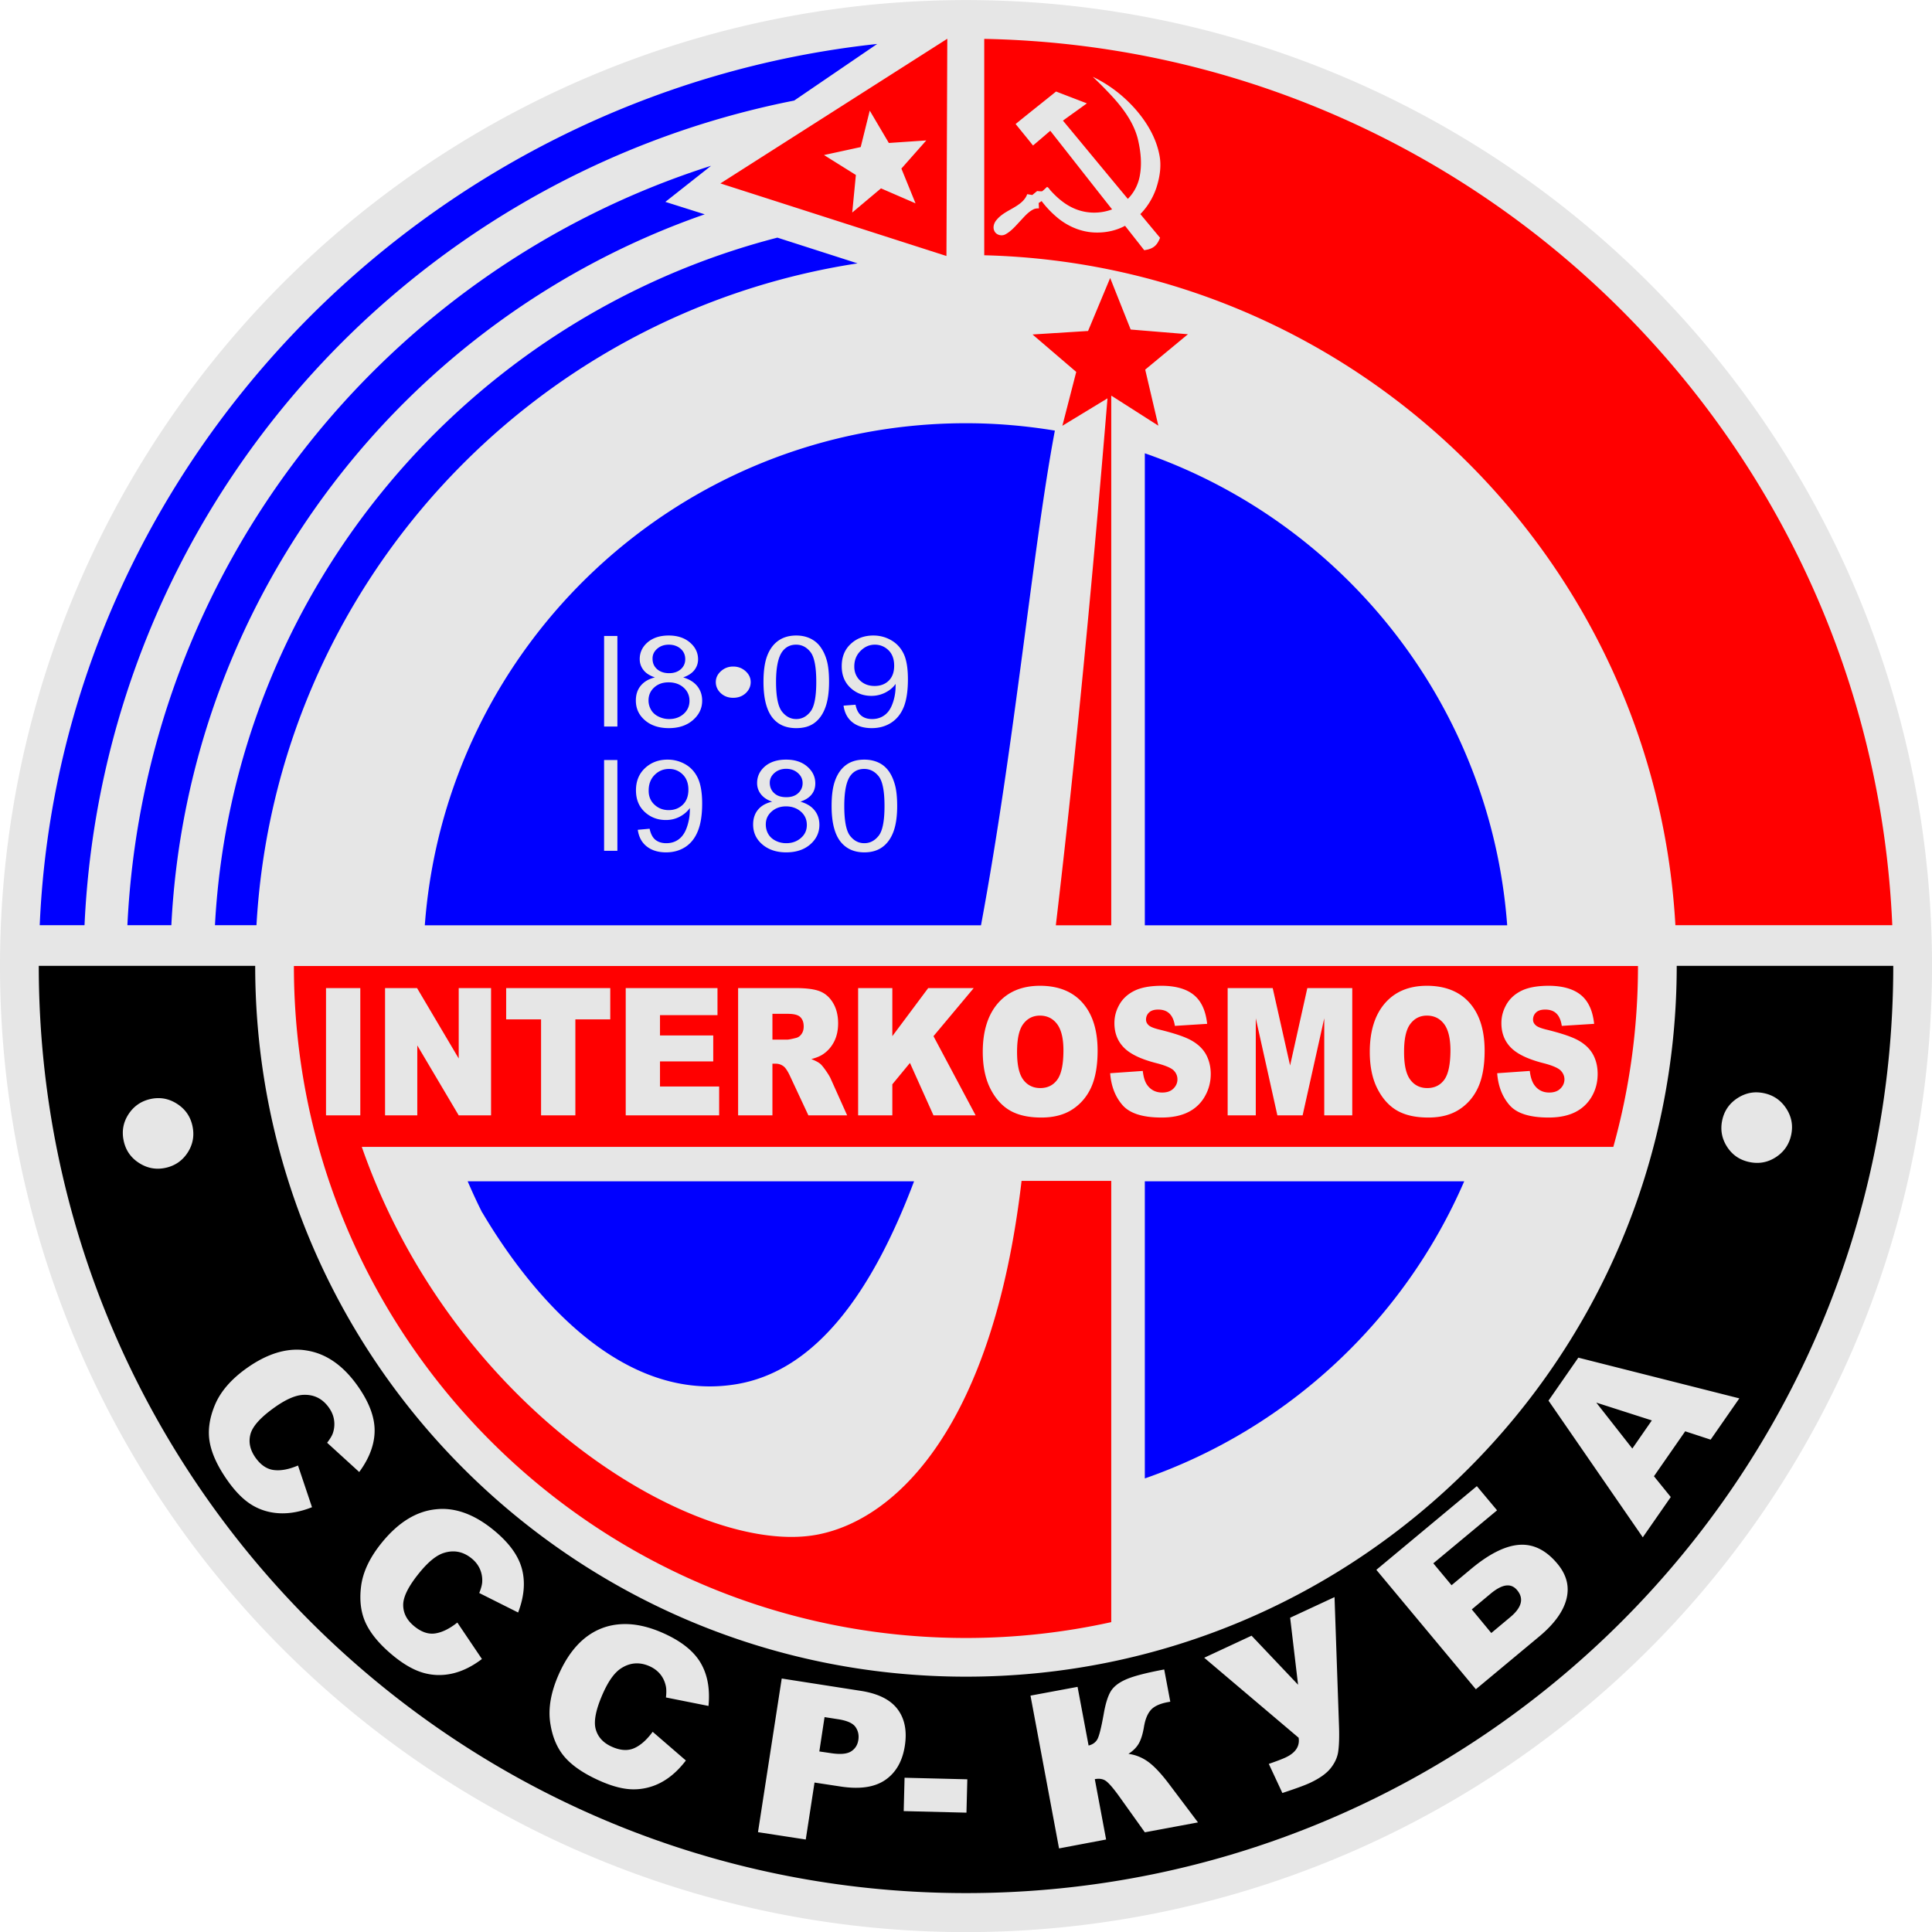
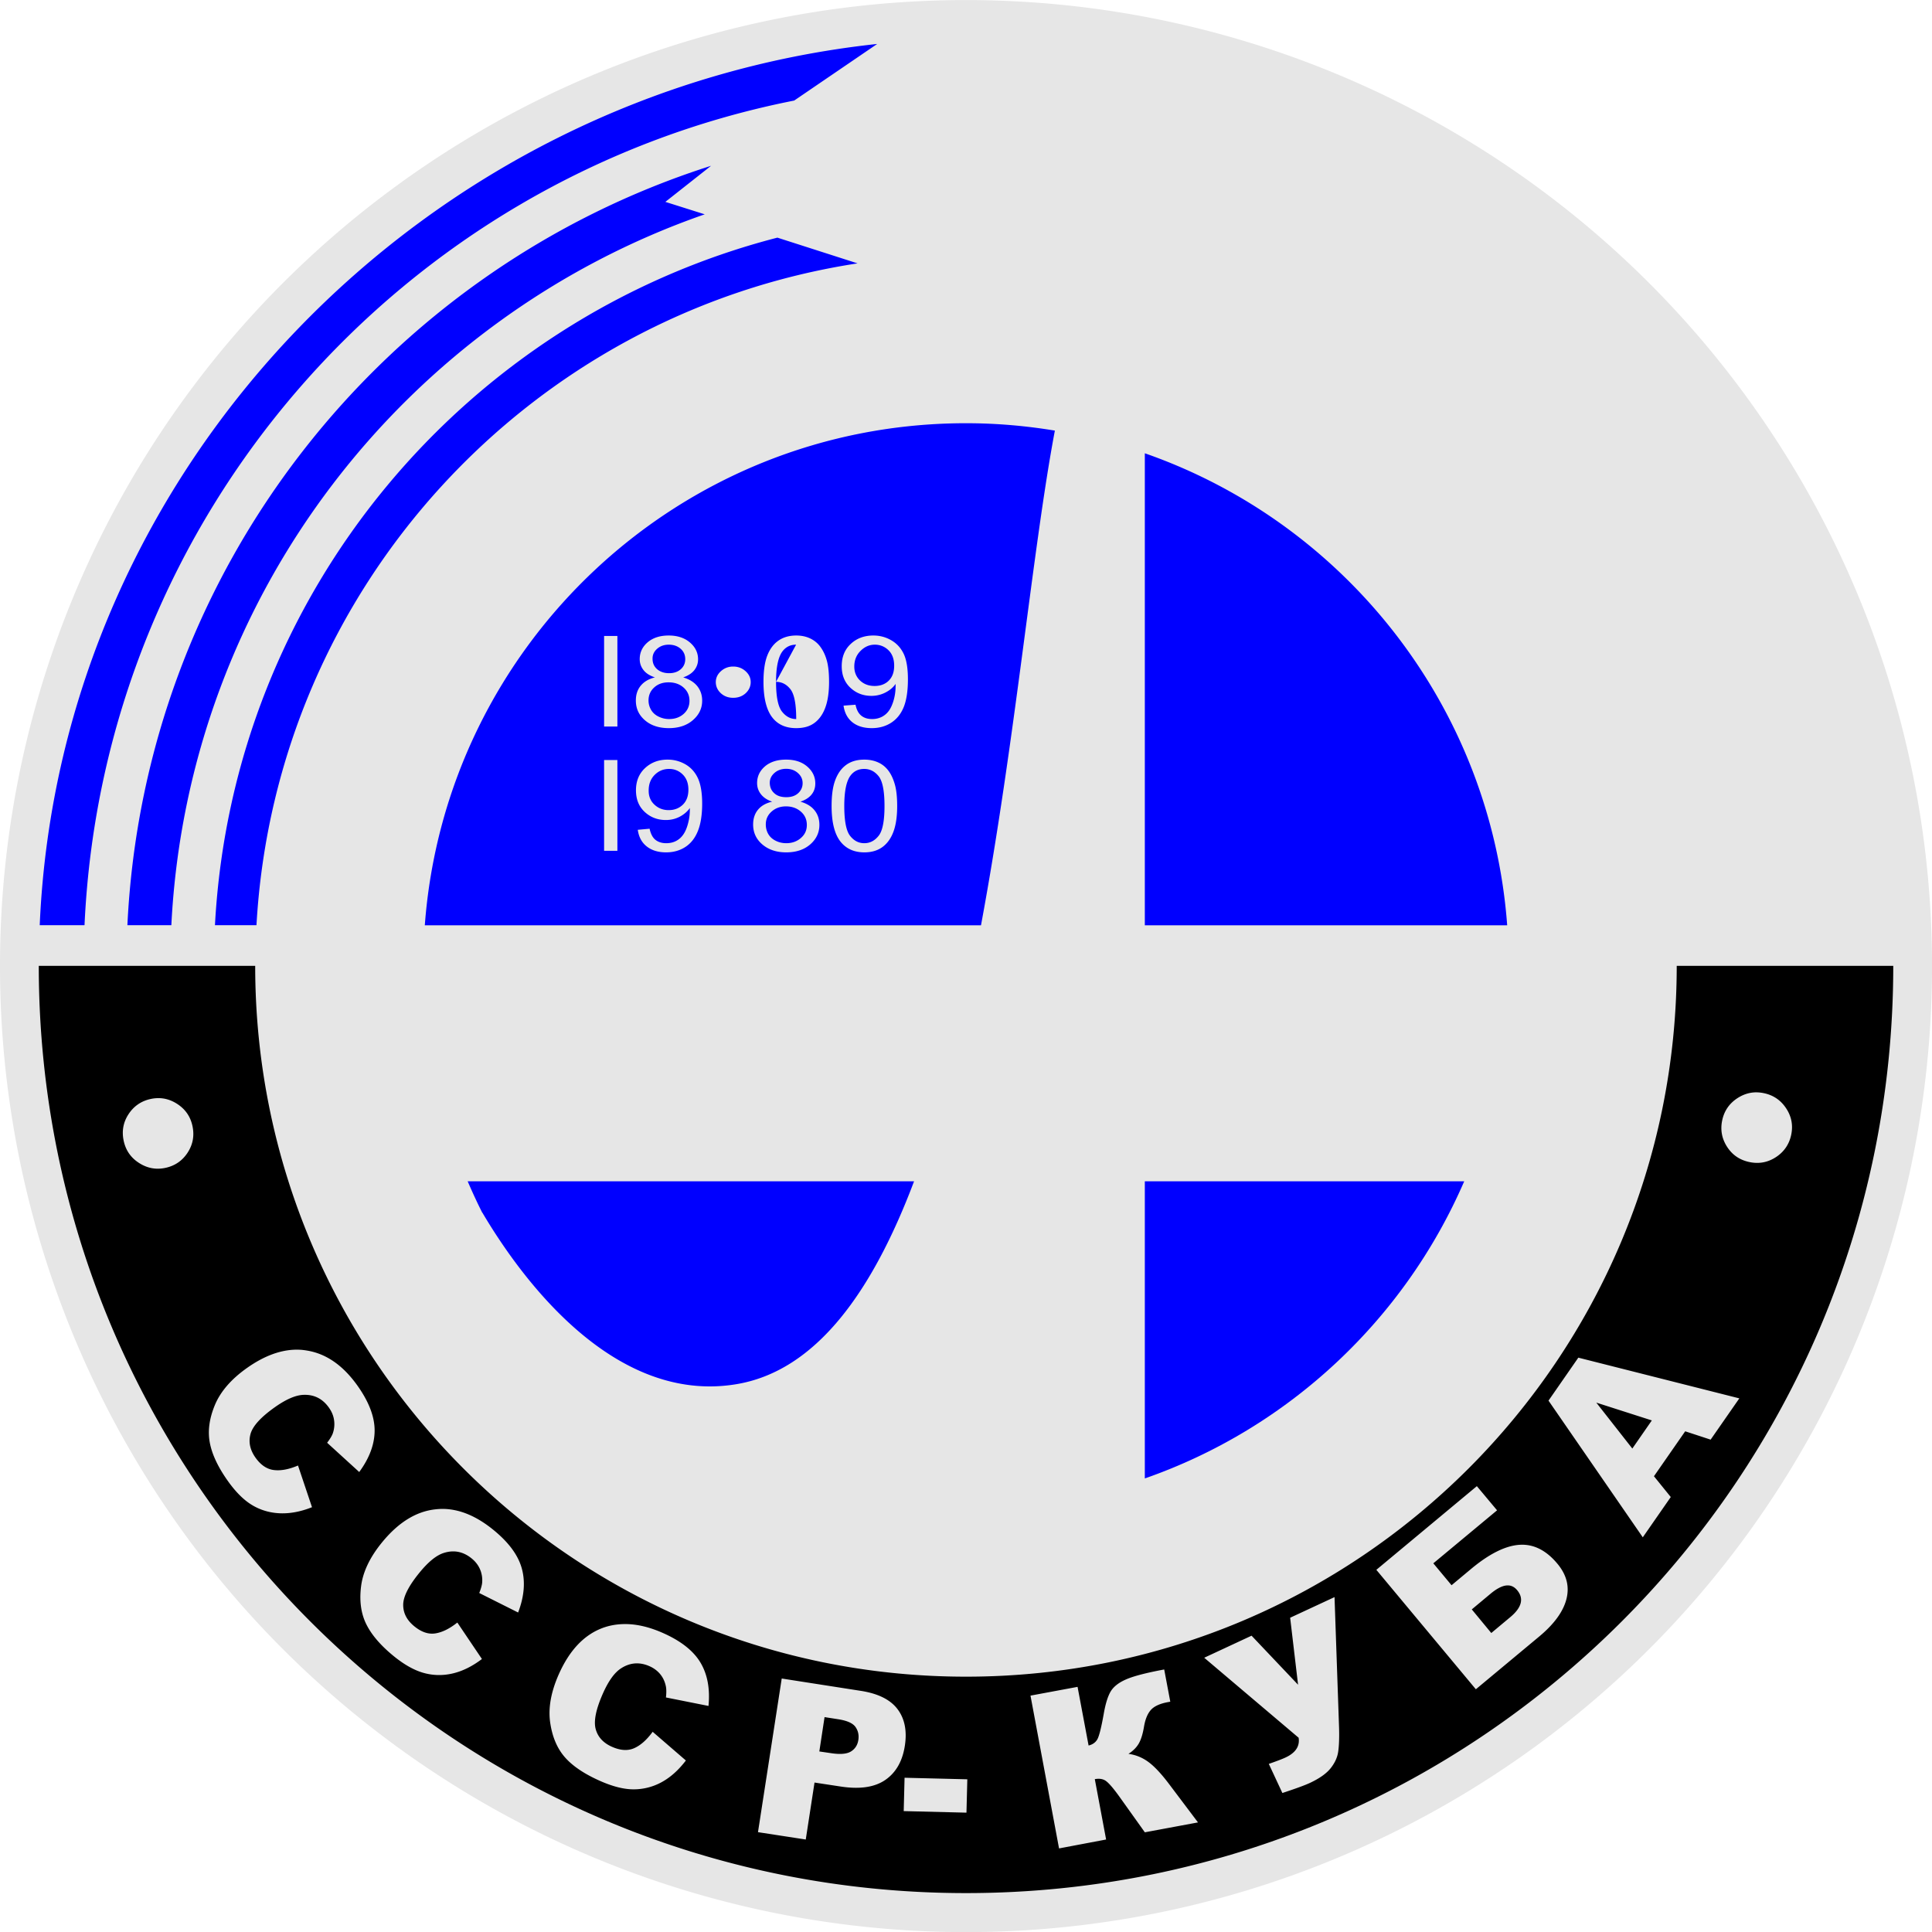
<svg xmlns="http://www.w3.org/2000/svg" viewBox="0 0 500 500">
  <path d="M500.008 250.023a250.005 250.005 0 11-500.01 0 250.005 250.005 0 11500.01 0z" fill="#e6e6e6" />
  <path d="M10.034 249.961c0 132.53 107.44 239.97 239.97 239.97s239.97-107.44 239.97-239.97h-56.041c0 101.59-82.335 183.96-183.93 183.96-101.59 0-183.96-82.371-183.96-183.96H10.039zm444.67 32.739a9.887 9.887 0 011.829.22c2.45.52 4.367 1.844 5.743 3.95 1.376 2.106 1.804 4.372 1.28 6.84-.524 2.47-1.874 4.415-3.987 5.78-2.113 1.366-4.39 1.764-6.84 1.244-2.47-.524-4.377-1.81-5.744-3.914s-1.804-4.408-1.28-6.877c.524-2.47 1.847-4.376 3.95-5.743 1.579-1.026 3.265-1.538 5.049-1.5zm-413.94 1.5c1.783-.05 3.463.447 5.048 1.463 2.112 1.354 3.448 3.24 3.987 5.706.54 2.466.147 4.765-1.207 6.878-1.354 2.112-3.278 3.448-5.743 3.987-2.448.535-4.72.108-6.84-1.244-2.122-1.352-3.449-3.24-3.988-5.706-.54-2.466-.156-4.763 1.207-6.878 1.363-2.114 3.295-3.451 5.743-3.987a9.49 9.49 0 011.793-.22zm35.227 65.113c.554-.03 1.096-.027 1.646 0 .627.03 1.245.116 1.865.22 4.963.826 9.322 3.857 13.06 9.144 2.923 4.138 4.389 7.973 4.389 11.523s-1.335 7.156-3.987 10.755l-8.304-7.572c.779-1.02 1.28-1.853 1.5-2.524a7.198 7.198 0 00.292-3.365c-.162-1.117-.599-2.167-1.317-3.183-1.625-2.3-3.793-3.413-6.51-3.328-2.03.045-4.52 1.102-7.463 3.182-3.645 2.576-5.758 4.89-6.329 6.95-.57 2.06-.134 4.108 1.28 6.11 1.373 1.94 2.964 2.996 4.756 3.218 1.792.223 3.862-.151 6.255-1.17l3.622 10.79c-2.917 1.166-5.687 1.676-8.267 1.574-2.581-.103-4.973-.783-7.17-2.085s-4.322-3.423-6.402-6.365c-2.523-3.57-4.048-6.844-4.609-9.84-.561-2.997-.135-6.24 1.317-9.73s4.226-6.703 8.304-9.585c4.162-2.942 8.188-4.515 12.07-4.719zm332.48 2.048l41.665 10.535-7.426 10.681-6.585-2.158-8.084 11.633 4.353 5.377-7.243 10.425-24.399-35.373 7.719-11.12zm4.645 11.633l9.328 11.89 5.048-7.28-14.376-4.61zm-30.91 21.62l5.231 6.255-16.498 13.717 4.72 5.67 5.084-4.243c4.68-3.898 8.872-5.985 12.51-6.218 3.638-.234 6.9 1.416 9.803 4.901 2.376 2.853 3.156 5.872 2.341 9.109-.814 3.237-3.18 6.5-7.06 9.73L381.95 437.18l-25.753-30.91 26.01-21.656zm-267.58 5.889c4.38.047 8.749 1.898 13.132 5.487 3.92 3.21 6.334 6.492 7.28 9.913.945 3.421.647 7.238-.951 11.413l-10.06-5.048c.479-1.192.734-2.148.768-2.853a7.21 7.21 0 00-.585-3.33c-.454-1.033-1.16-1.955-2.122-2.743-2.18-1.784-4.573-2.268-7.17-1.463-1.943.584-4.046 2.297-6.328 5.085-2.827 3.453-4.242 6.238-4.243 8.377-.001 2.138.956 3.97 2.853 5.523 1.84 1.506 3.627 2.128 5.414 1.866 1.787-.263 3.708-1.197 5.743-2.817l6.365 9.438c-2.501 1.9-5.021 3.142-7.536 3.731-2.514.589-4.997.56-7.462-.11s-5.113-2.143-7.901-4.426c-3.383-2.77-5.722-5.528-7.06-8.267s-1.788-5.98-1.317-9.73c.47-3.751 2.287-7.55 5.45-11.413 4.218-5.152 8.824-7.999 13.827-8.524a16.756 16.756 0 011.902-.11zm275.12 19.827c-1.143.149-2.49.875-3.987 2.121l-4.865 4.06 5.048 6.11 4.902-4.097c2.993-2.494 3.595-4.823 1.792-6.987-.79-.949-1.746-1.356-2.89-1.207zm-44.372 3l1.17 33.726c.081 2.727-.01 4.797-.219 6.255-.208 1.46-.84 2.891-1.938 4.28s-2.911 2.675-5.414 3.841c-1.327.618-3.686 1.472-7.097 2.597l-3.512-7.535c2-.69 3.438-1.237 4.317-1.646 2.603-1.213 3.742-2.919 3.402-5.121l-24.436-20.704 12.254-5.707 12.035 12.693-2.049-17.339 11.486-5.34zm-184.15 6.986c3.217-.101 6.653.664 10.352 2.305 4.632 2.054 7.874 4.597 9.694 7.645 1.82 3.048 2.518 6.78 2.085 11.23l-11.01-2.195c.145-1.276.117-2.274-.037-2.963-.25-1.151-.715-2.16-1.427-3.036-.712-.876-1.643-1.58-2.78-2.085-2.575-1.142-5.026-.953-7.316.512-1.719 1.079-3.295 3.254-4.756 6.548-1.809 4.08-2.431 7.156-1.865 9.218.566 2.062 1.966 3.579 4.207 4.573 2.173.964 4.09 1.093 5.743.365 1.653-.727 3.26-2.141 4.792-4.243l8.596 7.426c-1.907 2.496-3.987 4.362-6.255 5.597a15.037 15.037 0 01-7.243 1.865c-2.554.007-5.449-.734-8.743-2.194-3.996-1.773-7.017-3.787-9.035-6.073-2.018-2.285-3.3-5.293-3.84-9.035-.542-3.742.206-7.91 2.23-12.474 2.7-6.086 6.4-10.055 11.084-11.89 1.757-.687 3.594-1.036 5.524-1.096zm140.07 11.742l1.573 8.34-.622.11c-2.085.39-3.567 1.07-4.426 2.049-.859.979-1.44 2.424-1.756 4.316-.316 1.892-.77 3.342-1.353 4.353-.583 1.012-1.473 1.907-2.67 2.67 1.869.246 3.618.956 5.194 2.122s3.382 3.107 5.414 5.816l7.389 9.804-13.754 2.56-6.658-9.327c-1.583-2.198-2.77-3.54-3.511-4.024-.742-.485-1.666-.611-2.78-.403l2.926 15.62-12.181 2.305-7.39-39.543 12.182-2.268 2.853 15.181c1.05-.252 1.806-.797 2.268-1.61.462-.812 1.01-2.986 1.646-6.547.457-2.635 1.058-4.572 1.793-5.817.735-1.244 2.08-2.322 4.097-3.182 2.016-.86 5.272-1.684 9.767-2.524zm-98.986 2.341l20.412 3.183c4.447.686 7.623 2.225 9.511 4.682 1.888 2.457 2.542 5.643 1.939 9.547-.62 4.013-2.323 6.966-5.085 8.853-2.762 1.887-6.606 2.447-11.559 1.682l-6.73-1.024-2.268 14.742-12.364-1.902 6.145-39.763zm11.084 9.987l-1.353 8.889 3 .439c2.367.365 4.109.235 5.194-.44 1.085-.674 1.704-1.679 1.902-2.962.193-1.248-.034-2.37-.732-3.366-.697-.996-2.203-1.657-4.499-2.012l-3.512-.548zm20.704 15.693l16.242.402-.22 8.633-16.241-.402.22-8.633z" />
-   <path d="M245.16 10.031l-58.72 37.438 58.5 18.781.22-56.219zm9.56.031v56c95.89 2.421 173.51 78.238 178.87 173.38h56.13c-5.45-126.09-108.16-226.93-235-229.38zm28.09 9.813c4.19 1.992 7.93 4.873 11 8.344 2.95 3.365 5.35 7.355 6.22 11.781.61 2.851.13 5.821-.75 8.562-.85 2.551-2.27 4.921-4.16 6.844 1.71 2.048 3.39 4.081 5.1 6.125-.35.922-.84 1.847-1.69 2.407-.71.495-1.56.691-2.41.812-1.65-2.119-3.3-4.194-4.96-6.312-2.48 1.344-5.36 1.88-8.16 1.718-3.53-.204-6.93-1.727-9.59-4.031a25.732 25.732 0 01-3.85-4.094c-.24.193-.48.341-.75.5.02.466.05.941.07 1.407-.49-.022-1.01.02-1.44.25-1.33.66-2.28 1.816-3.28 2.874-1.24 1.309-2.41 2.775-4.04 3.626-.98.476-2.31.111-2.78-.907-.49-1.002-.06-2.208.66-2.969 1.79-2.131 4.7-2.817 6.66-4.75.51-.52.94-1.122 1.18-1.812l1.32.219c.41-.344.83-.686 1.25-1.031.42.033.86.101 1.28.062.47-.337.85-.743 1.28-1.125.41.163.59.557.87.875 1.74 1.934 3.78 3.691 6.19 4.719 3.08 1.345 6.65 1.397 9.78.219-5.35-6.769-10.66-13.569-16-20.344-1.48 1.273-2.97 2.56-4.47 3.812-1.48-1.861-3-3.708-4.5-5.562 3.47-2.824 6.99-5.601 10.47-8.406 2.66 1.022 5.31 2.048 7.97 3.062-2.04 1.505-4.14 2.971-6.19 4.469 5.61 6.745 11.17 13.513 16.79 20.25 1.69-1.679 2.79-3.93 3.15-6.281.53-3.105.14-6.306-.59-9.344-1.06-4.02-3.54-7.481-6.28-10.532a100.124 100.124 0 00-5.35-5.437zm-57.72 8.75L230.03 37l9.69-.656-6.44 7.281 3.66 9L228 48.75 220.56 55l.94-9.719-8.25-5.156 9.5-2.063 2.34-9.437zm62.22 43.313l-5.72 13.718-14.37.906 11.31 9.688-3.59 13.94 11.68-7.1c-3.9 47.1-8.16 92.23-13.37 136.38h14.34v-137l.1-.03 12.09 7.72-3.4-14.504 11.06-9.156-14.82-1.219-5.31-13.343zM76.06 249.998c0 96.05 77.888 173.91 173.94 173.91 12.91 0 25.48-1.43 37.59-4.1v-114.19h-23.21c-7.43 63.63-32.43 87.64-52.85 91.54-30.82 5.87-94.02-31.86-117.9-100.35h323.9c4.15-14.89 6.38-30.59 6.38-46.81H76.06zm193.1 5.12c4.77.01 8.45 1.5 11.03 4.44 2.58 2.95 3.87 7.07 3.87 12.38 0 3.85-.56 7.03-1.68 9.5-1.13 2.46-2.78 4.34-4.91 5.72-2.13 1.37-4.79 2.06-7.97 2.06-3.23 0-5.88-.57-8-1.75-2.12-1.19-3.84-3.09-5.16-5.66-1.31-2.56-2-5.74-2-9.59 0-5.38 1.33-9.6 3.94-12.6 2.61-2.99 6.22-4.49 10.88-4.5zm31.43 0c3.67.01 6.46.81 8.38 2.38s3.07 4.05 3.44 7.47l-8.35.53c-.22-1.48-.72-2.54-1.44-3.22-.71-.67-1.65-1-2.9-1-1.03 0-1.82.25-2.34.75-.53.5-.79 1.13-.79 1.85 0 .52.2.98.63 1.4.42.44 1.43.85 3 1.22 3.87.96 6.64 1.89 8.31 2.88 1.68.98 2.89 2.2 3.66 3.65.76 1.46 1.15 3.11 1.15 4.91 0 2.11-.51 4.03-1.53 5.81a9.985 9.985 0 01-4.28 4.06c-1.82.92-4.13 1.41-6.91 1.41-4.87 0-8.24-1.06-10.12-3.22s-2.94-4.92-3.19-8.25l8.44-.59c.18 1.57.53 2.73 1.09 3.56.92 1.33 2.25 2.03 3.94 2.03 1.27 0 2.22-.35 2.91-1.03.68-.68 1.03-1.48 1.03-2.38 0-.85-.29-1.6-.94-2.28-.65-.67-2.22-1.34-4.59-1.94-3.89-1-6.63-2.3-8.28-3.96-1.67-1.67-2.5-3.8-2.5-6.38 0-1.69.42-3.27 1.28-4.78.85-1.51 2.13-2.7 3.84-3.56 1.72-.86 4.08-1.31 7.06-1.32zm68.69 0c4.77.01 8.48 1.5 11.06 4.44 2.59 2.95 3.88 7.07 3.88 12.38 0 3.85-.56 7.03-1.69 9.5-1.13 2.46-2.77 4.34-4.91 5.72-2.13 1.37-4.78 2.06-7.96 2.06-3.24 0-5.88-.57-8-1.75-2.12-1.19-3.84-3.09-5.16-5.66-1.32-2.56-2-5.74-2-9.59 0-5.38 1.33-9.6 3.94-12.6 2.61-2.99 6.19-4.49 10.84-4.5zm31.47 0c3.66.01 6.45.81 8.37 2.38 1.93 1.57 3.08 4.05 3.44 7.47l-8.37.53c-.22-1.48-.7-2.54-1.41-3.22-.71-.67-1.65-1-2.9-1-1.04 0-1.83.25-2.35.75s-.78 1.13-.78 1.85c0 .52.19.98.63 1.4.41.44 1.43.85 3 1.22 3.87.96 6.63 1.89 8.31 2.88 1.67.98 2.89 2.2 3.65 3.65.77 1.46 1.13 3.11 1.13 4.91 0 2.11-.48 4.03-1.5 5.81s-2.46 3.14-4.28 4.06c-1.83.92-4.13 1.41-6.91 1.41-4.88 0-8.25-1.06-10.12-3.22-1.88-2.16-2.94-4.92-3.19-8.25l8.44-.59c.18 1.57.56 2.73 1.12 3.56.91 1.33 2.21 2.03 3.91 2.03 1.26 0 2.22-.35 2.9-1.03.69-.68 1.03-1.48 1.04-2.38-.01-.85-.32-1.6-.97-2.28-.66-.67-2.19-1.34-4.57-1.94-3.88-1-6.62-2.3-8.28-3.96-1.67-1.67-2.5-3.8-2.5-6.38 0-1.69.43-3.27 1.28-4.78.86-1.51 2.13-2.7 3.85-3.56 1.71-.86 4.07-1.31 7.06-1.32zm-316.38.6h8.875v32.94H84.37v-32.94zm15.281 0h8.284l10.78 18.22v-18.22h8.37v32.94h-8.37l-10.72-18.1v18.1h-8.344v-32.94zm31.344 0h26.94v8.09h-9.03v24.85h-8.88v-24.85h-9.03v-8.09zm30.94 0h23.75v7h-14.88v5.25h13.78v6.72h-13.78v6.5h15.31v7.47h-24.18v-32.94zm29.09 0h14.78c2.74 0 4.8.24 6.25.78s2.62 1.54 3.5 3c.89 1.46 1.35 3.25 1.35 5.34 0 1.83-.36 3.4-1.03 4.72-.68 1.33-1.6 2.4-2.79 3.22-.75.53-1.8.97-3.12 1.31 1.05.41 1.83.82 2.31 1.22.33.27.82.87 1.44 1.75.62.89 1.04 1.59 1.25 2.06l4.28 9.54h-10.03l-4.72-10.1c-.6-1.3-1.16-2.14-1.62-2.53-.64-.51-1.35-.75-2.16-.75h-.81v13.38h-8.88v-32.94zm31.06 0h8.85v12.44l9.28-12.44h11.78l-10.41 12.44 10.91 20.5h-10.91l-6.09-13.57-4.56 5.53v8.04h-8.85v-32.94zm95.63 0h11.66l4.5 20.03 4.46-20.03h11.63v32.94h-7.25v-25.13l-5.6 25.13h-6.53l-5.59-25.13v25.13h-7.28v-32.94zm-117.81 6.66v6.68h3.75c.4 0 1.18-.14 2.34-.44.59-.13 1.1-.5 1.47-1.06.37-.55.53-1.18.53-1.9 0-1.07-.29-1.87-.88-2.44-.58-.57-1.66-.84-3.28-.84h-3.93zm69.21.46c-1.78 0-3.23.74-4.31 2.19-1.08 1.46-1.59 3.86-1.59 7.22 0 3.33.52 5.7 1.59 7.16 1.08 1.45 2.56 2.18 4.41 2.18 1.9 0 3.36-.73 4.4-2.15 1.05-1.43 1.6-3.94 1.6-7.63 0-3.1-.57-5.38-1.66-6.81s-2.57-2.16-4.44-2.16zm100.16 0c-1.79 0-3.23.74-4.31 2.19-1.08 1.46-1.6 3.86-1.59 7.22-.01 3.33.51 5.7 1.59 7.16 1.07 1.45 2.55 2.18 4.41 2.18 1.9 0 3.36-.73 4.4-2.15 1.04-1.43 1.59-3.94 1.6-7.63-.01-3.1-.57-5.38-1.66-6.81s-2.57-2.16-4.44-2.16z" fill="red" />
-   <path d="M227.03 11.375C110.11 23.917 15.42 120.455 10.28 239.435h11.595c4.843-106.15 82.195-193.37 183.66-213.41l21.49-14.655zm-43 31.531C99.482 69.813 37.39 147.066 32.97 239.436h11.374c4.315-85.41 60.696-157.1 138.04-183.97l-10.19-3.22 11.84-9.344zM201.19 61.5C120.58 82.312 60.23 153.48 55.63 239.44h10.745c4.927-87.29 70.675-158.29 155.56-171.28l-20.75-6.66zM250 109.53c-74.03 0-134.67 57.29-140.06 129.94h143.94c8.83-47.42 13.38-97.72 19.12-128.03-7.49-1.24-15.16-1.91-23-1.91zm46.28 7.78v122.16h93.78c-4.21-56.75-42.1-104.14-93.78-122.16zm-123.22 47.16c2.28 0 4.12.62 5.5 1.81 1.39 1.19 2.1 2.64 2.1 4.34 0 1.09-.34 2.01-.97 2.82-.64.8-1.59 1.43-2.88 1.87 1.6.47 2.82 1.24 3.66 2.28.83 1.05 1.25 2.3 1.25 3.75 0 2.01-.83 3.67-2.41 5.04-1.57 1.36-3.64 2.06-6.22 2.06-2.57 0-4.64-.69-6.21-2.06-1.58-1.38-2.32-3.05-2.32-5.1 0-1.53.42-2.81 1.28-3.84s2.07-1.75 3.66-2.13c-1.33-.44-2.3-1.06-2.94-1.87s-1-1.75-1-2.88c0-1.71.7-3.18 2.06-4.34 1.37-1.16 3.18-1.75 5.44-1.75zm33 0c1.4 0 2.6.27 3.66.78 1.05.51 1.94 1.23 2.62 2.19.69.95 1.24 2.09 1.63 3.47.39 1.37.59 3.23.59 5.56 0 2.75-.34 4.96-.97 6.65-.62 1.7-1.56 3.05-2.81 3.97-1.25.93-2.81 1.35-4.72 1.35-2.51 0-4.47-.79-5.9-2.41-1.72-1.95-2.57-5.15-2.57-9.56 0-2.78.31-5 .94-6.69.64-1.69 1.56-2.99 2.81-3.9 1.25-.92 2.83-1.41 4.72-1.41zm19.97 0c1.7 0 3.25.43 4.66 1.25 1.4.82 2.46 1.98 3.19 3.5.72 1.52 1.09 3.71 1.09 6.59 0 3-.37 5.41-1.09 7.19-.73 1.78-1.8 3.1-3.22 4.03-1.43.93-3.12 1.41-5.04 1.41-2.03 0-3.7-.48-5-1.5-1.29-1.02-2.05-2.47-2.31-4.32l3.1-.24c.26 1.3.76 2.25 1.5 2.84.73.59 1.66.87 2.81.87.98 0 1.85-.22 2.59-.62a5.15 5.15 0 001.78-1.59c.48-.68.9-1.63 1.22-2.79.32-1.15.47-2.33.47-3.53 0-.13.01-.3 0-.56-.64.92-1.52 1.65-2.62 2.22a7.9 7.9 0 01-3.63.87c-2.16 0-3.97-.71-5.47-2.12-1.49-1.41-2.22-3.26-2.22-5.56 0-2.38.76-4.3 2.32-5.75 1.55-1.46 3.52-2.19 5.87-2.19zm-69.69.12h3.44v23.44h-3.44v-23.44zm16.75 2.25c-1.22 0-2.22.36-3.03 1.07-.8.7-1.19 1.55-1.18 2.53-.01 1.11.36 2.01 1.15 2.72.8.7 1.86 1.06 3.13 1.06 1.23 0 2.24-.33 3.03-1.03s1.15-1.58 1.15-2.6c0-1.05-.37-1.96-1.18-2.68-.82-.72-1.86-1.07-3.07-1.07zm32.94 0c-1.47 0-2.62.57-3.5 1.69-1.1 1.43-1.69 4.08-1.69 7.94 0 3.85.53 6.41 1.54 7.69 1 1.27 2.21 1.93 3.68 1.93s2.69-.65 3.69-1.93 1.5-3.85 1.5-7.69c0-3.87-.5-6.45-1.5-7.72s-2.23-1.91-3.72-1.91zm20.38 0c-1.43 0-2.64.55-3.69 1.6-1.06 1.04-1.63 2.39-1.63 4.06 0 1.49.53 2.72 1.53 3.66 1.01.93 2.25 1.37 3.72 1.37 1.49 0 2.71-.44 3.66-1.37.95-.94 1.41-2.22 1.41-3.88 0-1.65-.46-3-1.44-3.97s-2.19-1.47-3.56-1.47zm-36.66 5.66c1.24 0 2.3.4 3.19 1.19.88.79 1.34 1.72 1.34 2.84s-.46 2.11-1.34 2.91c-.89.79-1.95 1.15-3.19 1.15-1.23 0-2.27-.36-3.16-1.15-.88-.8-1.34-1.79-1.34-2.91s.46-2.05 1.34-2.84c.89-.79 1.93-1.19 3.16-1.19zm-16.72 4.09c-1.5 0-2.73.42-3.72 1.32-.99.89-1.47 2.03-1.47 3.37 0 .82.2 1.61.63 2.38.43.76 1.08 1.36 1.94 1.78.85.42 1.76.65 2.75.65 1.52 0 2.78-.45 3.78-1.34.99-.89 1.5-2.01 1.5-3.37 0-1.39-.51-2.54-1.53-3.44-1.03-.91-2.34-1.35-3.88-1.35zm-.25 20c1.7 0 3.25.43 4.66 1.25 1.4.83 2.42 1.98 3.15 3.5.73 1.53 1.13 3.75 1.13 6.63 0 3-.4 5.38-1.13 7.15-.72 1.78-1.79 3.14-3.21 4.07-1.43.93-3.09 1.4-5 1.4-2.04 0-3.71-.51-5-1.53-1.3-1.02-2.06-2.46-2.32-4.31l3.06-.28c.27 1.3.77 2.29 1.5 2.87.74.59 1.67.88 2.82.88.98 0 1.88-.22 2.62-.63.74-.4 1.31-.94 1.78-1.62.48-.68.87-1.57 1.19-2.72s.5-2.37.5-3.56c0-.13.01-.31 0-.57-.64.92-1.55 1.68-2.65 2.26-1.11.57-2.28.84-3.57.84-2.15 0-4-.72-5.5-2.13-1.49-1.41-2.22-3.25-2.22-5.56 0-2.38.79-4.3 2.35-5.75s3.49-2.19 5.84-2.19zm30.66 0c2.27 0 4.08.59 5.47 1.79 1.38 1.19 2.09 2.66 2.09 4.37 0 1.09-.3 2.04-.94 2.84-.63.81-1.61 1.44-2.9 1.88 1.6.47 2.82 1.2 3.65 2.25.84 1.04 1.25 2.3 1.25 3.75 0 2.01-.8 3.69-2.37 5.06-1.58 1.37-3.65 2.06-6.22 2.06s-4.64-.72-6.22-2.09-2.34-3.08-2.34-5.12c0-1.53.42-2.82 1.28-3.85s2.07-1.69 3.65-2.06c-1.32-.44-2.26-1.1-2.9-1.91s-1-1.77-1-2.9c0-1.71.67-3.15 2.03-4.32 1.36-1.16 3.2-1.75 5.47-1.75zm20.25 0c1.4 0 2.66.28 3.72.79 1.05.5 1.9 1.23 2.59 2.18.69.96 1.2 2.1 1.59 3.47s.6 3.24.6 5.56c0 2.76-.34 4.97-.97 6.66s-1.56 3.01-2.81 3.94c-1.25.92-2.81 1.4-4.72 1.4-2.51 0-4.47-.84-5.91-2.47-1.72-1.95-2.56-5.12-2.56-9.53 0-2.77.3-4.99.94-6.68.63-1.7 1.56-3.02 2.81-3.94s2.82-1.38 4.72-1.38zm-67.35.1h3.44v23.5h-3.44v-23.5zm47.13 2.28c-1.22 0-2.23.36-3.03 1.06-.81.71-1.22 1.55-1.22 2.53 0 1.11.39 2.05 1.19 2.75.79.71 1.82 1 3.09 1 1.23 0 2.24-.3 3.03-1s1.19-1.61 1.19-2.62c0-1.06-.41-1.91-1.22-2.63s-1.82-1.09-3.03-1.09zm-30.31.03c-1.43 0-2.67.49-3.72 1.53-1.06 1.05-1.57 2.43-1.56 4.09-.01 1.5.49 2.7 1.5 3.63 1 .93 2.21 1.41 3.68 1.41 1.48 0 2.7-.48 3.66-1.41.95-.93 1.44-2.22 1.44-3.87 0-1.66-.49-2.97-1.47-3.94s-2.16-1.44-3.53-1.44zm50.5 0c-1.47 0-2.63.54-3.5 1.66-1.11 1.43-1.66 4.08-1.66 7.93 0 3.86.5 6.45 1.5 7.72 1 1.28 2.22 1.91 3.69 1.91s2.71-.66 3.72-1.94c1-1.28 1.5-3.84 1.5-7.69 0-3.86-.5-6.41-1.5-7.68-1.01-1.27-2.26-1.91-3.75-1.91zm-20.25 9.69c-1.51 0-2.76.48-3.75 1.37-.99.9-1.47 1.97-1.47 3.32 0 .82.19 1.66.62 2.43.44.77 1.09 1.36 1.94 1.78.85.43 1.77.63 2.75.63 1.53 0 2.82-.49 3.81-1.38 1-.88 1.5-1.97 1.5-3.34 0-1.39-.5-2.53-1.53-3.44-1.02-.9-2.33-1.37-3.87-1.37zm-82.38 97.03c1.19 2.74 2.43 5.47 3.78 8.12.02.04.08.06.1.1.08.13.13.24.21.37 9.88 16.58 33.6 49.11 65.32 43.94 20.76-3.38 35.36-24 46.12-52.53H121.03zm175.25 0v76.9c37.14-12.95 67.14-41.05 82.66-76.9h-82.66z" fill="#00f" />
+   <path d="M227.03 11.375C110.11 23.917 15.42 120.455 10.28 239.435h11.595c4.843-106.15 82.195-193.37 183.66-213.41l21.49-14.655zm-43 31.531C99.482 69.813 37.39 147.066 32.97 239.436h11.374c4.315-85.41 60.696-157.1 138.04-183.97l-10.19-3.22 11.84-9.344zM201.19 61.5C120.58 82.312 60.23 153.48 55.63 239.44h10.745c4.927-87.29 70.675-158.29 155.56-171.28l-20.75-6.66zM250 109.53c-74.03 0-134.67 57.29-140.06 129.94h143.94c8.83-47.42 13.38-97.72 19.12-128.03-7.49-1.24-15.16-1.91-23-1.91zm46.28 7.78v122.16h93.78c-4.21-56.75-42.1-104.14-93.78-122.16zm-123.22 47.16c2.28 0 4.12.62 5.5 1.81 1.39 1.19 2.1 2.64 2.1 4.34 0 1.09-.34 2.01-.97 2.82-.64.8-1.59 1.43-2.88 1.87 1.6.47 2.82 1.24 3.66 2.28.83 1.05 1.25 2.3 1.25 3.75 0 2.01-.83 3.67-2.41 5.04-1.57 1.36-3.64 2.06-6.22 2.06-2.57 0-4.64-.69-6.21-2.06-1.58-1.38-2.32-3.05-2.32-5.1 0-1.53.42-2.81 1.28-3.84s2.07-1.75 3.66-2.13c-1.33-.44-2.3-1.06-2.94-1.87s-1-1.75-1-2.88c0-1.71.7-3.18 2.06-4.34 1.37-1.16 3.18-1.75 5.44-1.75zm33 0c1.4 0 2.6.27 3.66.78 1.05.51 1.94 1.23 2.62 2.19.69.95 1.24 2.09 1.63 3.47.39 1.37.59 3.23.59 5.56 0 2.75-.34 4.96-.97 6.65-.62 1.7-1.56 3.05-2.81 3.97-1.25.93-2.81 1.35-4.72 1.35-2.51 0-4.47-.79-5.9-2.41-1.72-1.95-2.57-5.15-2.57-9.56 0-2.78.31-5 .94-6.69.64-1.69 1.56-2.99 2.81-3.9 1.25-.92 2.83-1.41 4.72-1.41zm19.97 0c1.7 0 3.25.43 4.66 1.25 1.4.82 2.46 1.98 3.19 3.5.72 1.52 1.09 3.71 1.09 6.59 0 3-.37 5.41-1.09 7.19-.73 1.78-1.8 3.1-3.22 4.03-1.43.93-3.12 1.41-5.04 1.41-2.03 0-3.7-.48-5-1.5-1.29-1.02-2.05-2.47-2.31-4.32l3.1-.24c.26 1.3.76 2.25 1.5 2.84.73.59 1.66.87 2.81.87.98 0 1.85-.22 2.59-.62a5.15 5.15 0 001.78-1.59c.48-.68.9-1.63 1.22-2.79.32-1.15.47-2.33.47-3.53 0-.13.01-.3 0-.56-.64.92-1.52 1.65-2.62 2.22a7.9 7.9 0 01-3.63.87c-2.16 0-3.97-.71-5.47-2.12-1.49-1.41-2.22-3.26-2.22-5.56 0-2.38.76-4.3 2.32-5.75 1.55-1.46 3.52-2.19 5.87-2.19zm-69.69.12h3.44v23.44h-3.44v-23.44zm16.75 2.25c-1.22 0-2.22.36-3.03 1.07-.8.7-1.19 1.55-1.18 2.53-.01 1.11.36 2.01 1.15 2.72.8.7 1.86 1.06 3.13 1.06 1.23 0 2.24-.33 3.03-1.03s1.15-1.58 1.15-2.6c0-1.05-.37-1.96-1.18-2.68-.82-.72-1.86-1.07-3.07-1.07zm32.94 0c-1.47 0-2.62.57-3.5 1.69-1.1 1.43-1.69 4.08-1.69 7.94 0 3.85.53 6.41 1.54 7.69 1 1.27 2.21 1.93 3.68 1.93c0-3.87-.5-6.45-1.5-7.72s-2.23-1.91-3.72-1.91zm20.38 0c-1.43 0-2.64.55-3.69 1.6-1.06 1.04-1.63 2.39-1.63 4.06 0 1.49.53 2.72 1.53 3.66 1.01.93 2.25 1.37 3.72 1.37 1.49 0 2.71-.44 3.66-1.37.95-.94 1.41-2.22 1.41-3.88 0-1.65-.46-3-1.44-3.97s-2.19-1.47-3.56-1.47zm-36.66 5.66c1.24 0 2.3.4 3.19 1.19.88.79 1.34 1.72 1.34 2.84s-.46 2.11-1.34 2.91c-.89.79-1.95 1.15-3.19 1.15-1.23 0-2.27-.36-3.16-1.15-.88-.8-1.34-1.79-1.34-2.91s.46-2.05 1.34-2.84c.89-.79 1.93-1.19 3.16-1.19zm-16.72 4.09c-1.5 0-2.73.42-3.72 1.32-.99.89-1.47 2.03-1.47 3.37 0 .82.2 1.61.63 2.38.43.76 1.08 1.36 1.94 1.78.85.42 1.76.65 2.75.65 1.52 0 2.78-.45 3.78-1.34.99-.89 1.5-2.01 1.5-3.37 0-1.39-.51-2.54-1.53-3.44-1.03-.91-2.34-1.35-3.88-1.35zm-.25 20c1.7 0 3.25.43 4.66 1.25 1.4.83 2.42 1.98 3.15 3.5.73 1.53 1.13 3.75 1.13 6.63 0 3-.4 5.38-1.13 7.15-.72 1.78-1.79 3.14-3.21 4.07-1.43.93-3.09 1.4-5 1.4-2.04 0-3.71-.51-5-1.53-1.3-1.02-2.06-2.46-2.32-4.31l3.06-.28c.27 1.3.77 2.29 1.5 2.87.74.59 1.67.88 2.82.88.98 0 1.88-.22 2.62-.63.74-.4 1.31-.94 1.78-1.62.48-.68.87-1.57 1.19-2.72s.5-2.37.5-3.56c0-.13.01-.31 0-.57-.64.92-1.55 1.68-2.65 2.26-1.11.57-2.28.84-3.57.84-2.15 0-4-.72-5.5-2.13-1.49-1.41-2.22-3.25-2.22-5.56 0-2.38.79-4.3 2.35-5.75s3.49-2.19 5.84-2.19zm30.66 0c2.27 0 4.08.59 5.47 1.79 1.38 1.19 2.09 2.66 2.09 4.37 0 1.09-.3 2.04-.94 2.84-.63.81-1.61 1.44-2.9 1.88 1.6.47 2.82 1.2 3.65 2.25.84 1.04 1.25 2.3 1.25 3.75 0 2.01-.8 3.69-2.37 5.06-1.58 1.37-3.65 2.06-6.22 2.06s-4.64-.72-6.22-2.09-2.34-3.08-2.34-5.12c0-1.53.42-2.82 1.28-3.85s2.07-1.69 3.65-2.06c-1.32-.44-2.26-1.1-2.9-1.91s-1-1.77-1-2.9c0-1.71.67-3.15 2.03-4.32 1.36-1.16 3.2-1.75 5.47-1.75zm20.25 0c1.4 0 2.66.28 3.72.79 1.05.5 1.9 1.23 2.59 2.18.69.96 1.2 2.1 1.59 3.47s.6 3.24.6 5.56c0 2.76-.34 4.97-.97 6.66s-1.56 3.01-2.81 3.94c-1.25.92-2.81 1.4-4.72 1.4-2.51 0-4.47-.84-5.91-2.47-1.72-1.95-2.56-5.12-2.56-9.53 0-2.77.3-4.99.94-6.68.63-1.7 1.56-3.02 2.81-3.94s2.82-1.38 4.72-1.38zm-67.35.1h3.44v23.5h-3.44v-23.5zm47.13 2.28c-1.22 0-2.23.36-3.03 1.06-.81.71-1.22 1.55-1.22 2.53 0 1.11.39 2.05 1.19 2.75.79.71 1.82 1 3.09 1 1.23 0 2.24-.3 3.03-1s1.19-1.61 1.19-2.62c0-1.06-.41-1.91-1.22-2.63s-1.82-1.09-3.03-1.09zm-30.31.03c-1.43 0-2.67.49-3.72 1.53-1.06 1.05-1.57 2.43-1.56 4.09-.01 1.5.49 2.7 1.5 3.63 1 .93 2.21 1.41 3.68 1.41 1.48 0 2.7-.48 3.66-1.41.95-.93 1.44-2.22 1.44-3.87 0-1.66-.49-2.97-1.47-3.94s-2.16-1.44-3.53-1.44zm50.5 0c-1.47 0-2.63.54-3.5 1.66-1.11 1.43-1.66 4.08-1.66 7.93 0 3.86.5 6.45 1.5 7.72 1 1.28 2.22 1.91 3.69 1.91s2.71-.66 3.72-1.94c1-1.28 1.5-3.84 1.5-7.69 0-3.86-.5-6.41-1.5-7.68-1.01-1.27-2.26-1.91-3.75-1.91zm-20.25 9.69c-1.51 0-2.76.48-3.75 1.37-.99.9-1.47 1.97-1.47 3.32 0 .82.19 1.66.62 2.43.44.77 1.09 1.36 1.94 1.78.85.43 1.77.63 2.75.63 1.53 0 2.82-.49 3.81-1.38 1-.88 1.5-1.97 1.5-3.34 0-1.39-.5-2.53-1.53-3.44-1.02-.9-2.33-1.37-3.87-1.37zm-82.38 97.03c1.19 2.74 2.43 5.47 3.78 8.12.02.04.08.06.1.1.08.13.13.24.21.37 9.88 16.58 33.6 49.11 65.32 43.94 20.76-3.38 35.36-24 46.12-52.53H121.03zm175.25 0v76.9c37.14-12.95 67.14-41.05 82.66-76.9h-82.66z" fill="#00f" />
</svg>